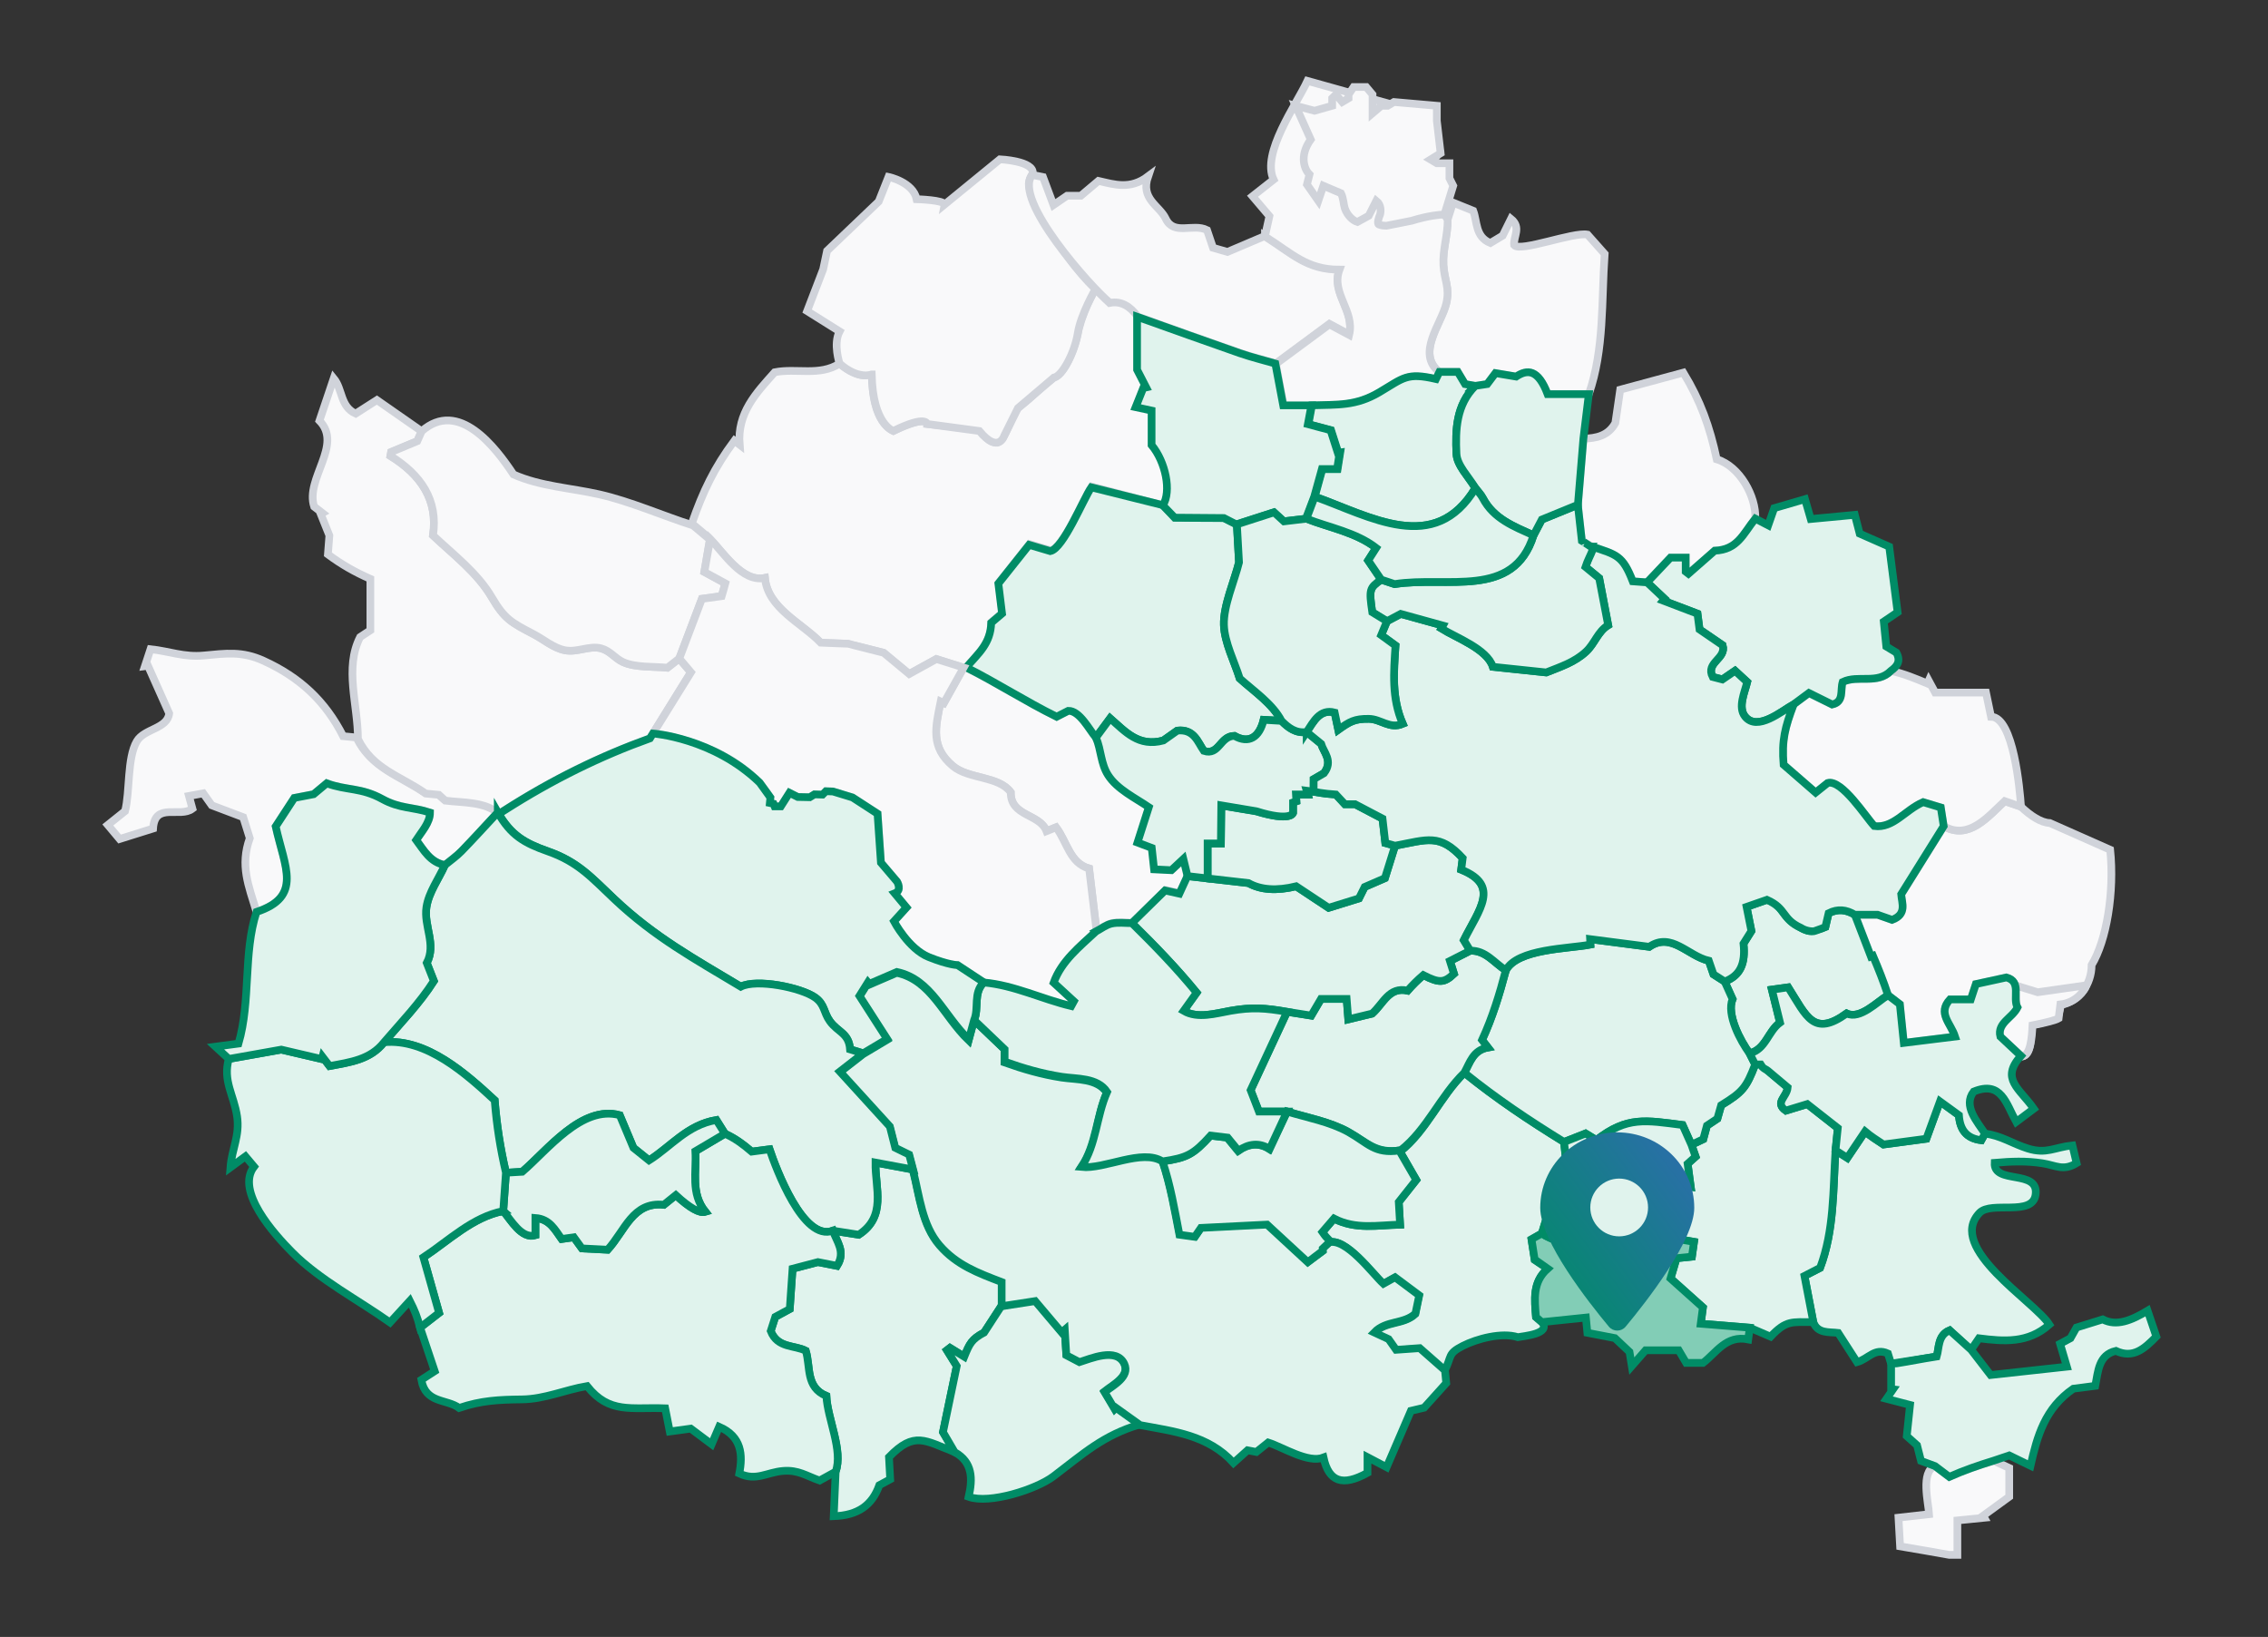
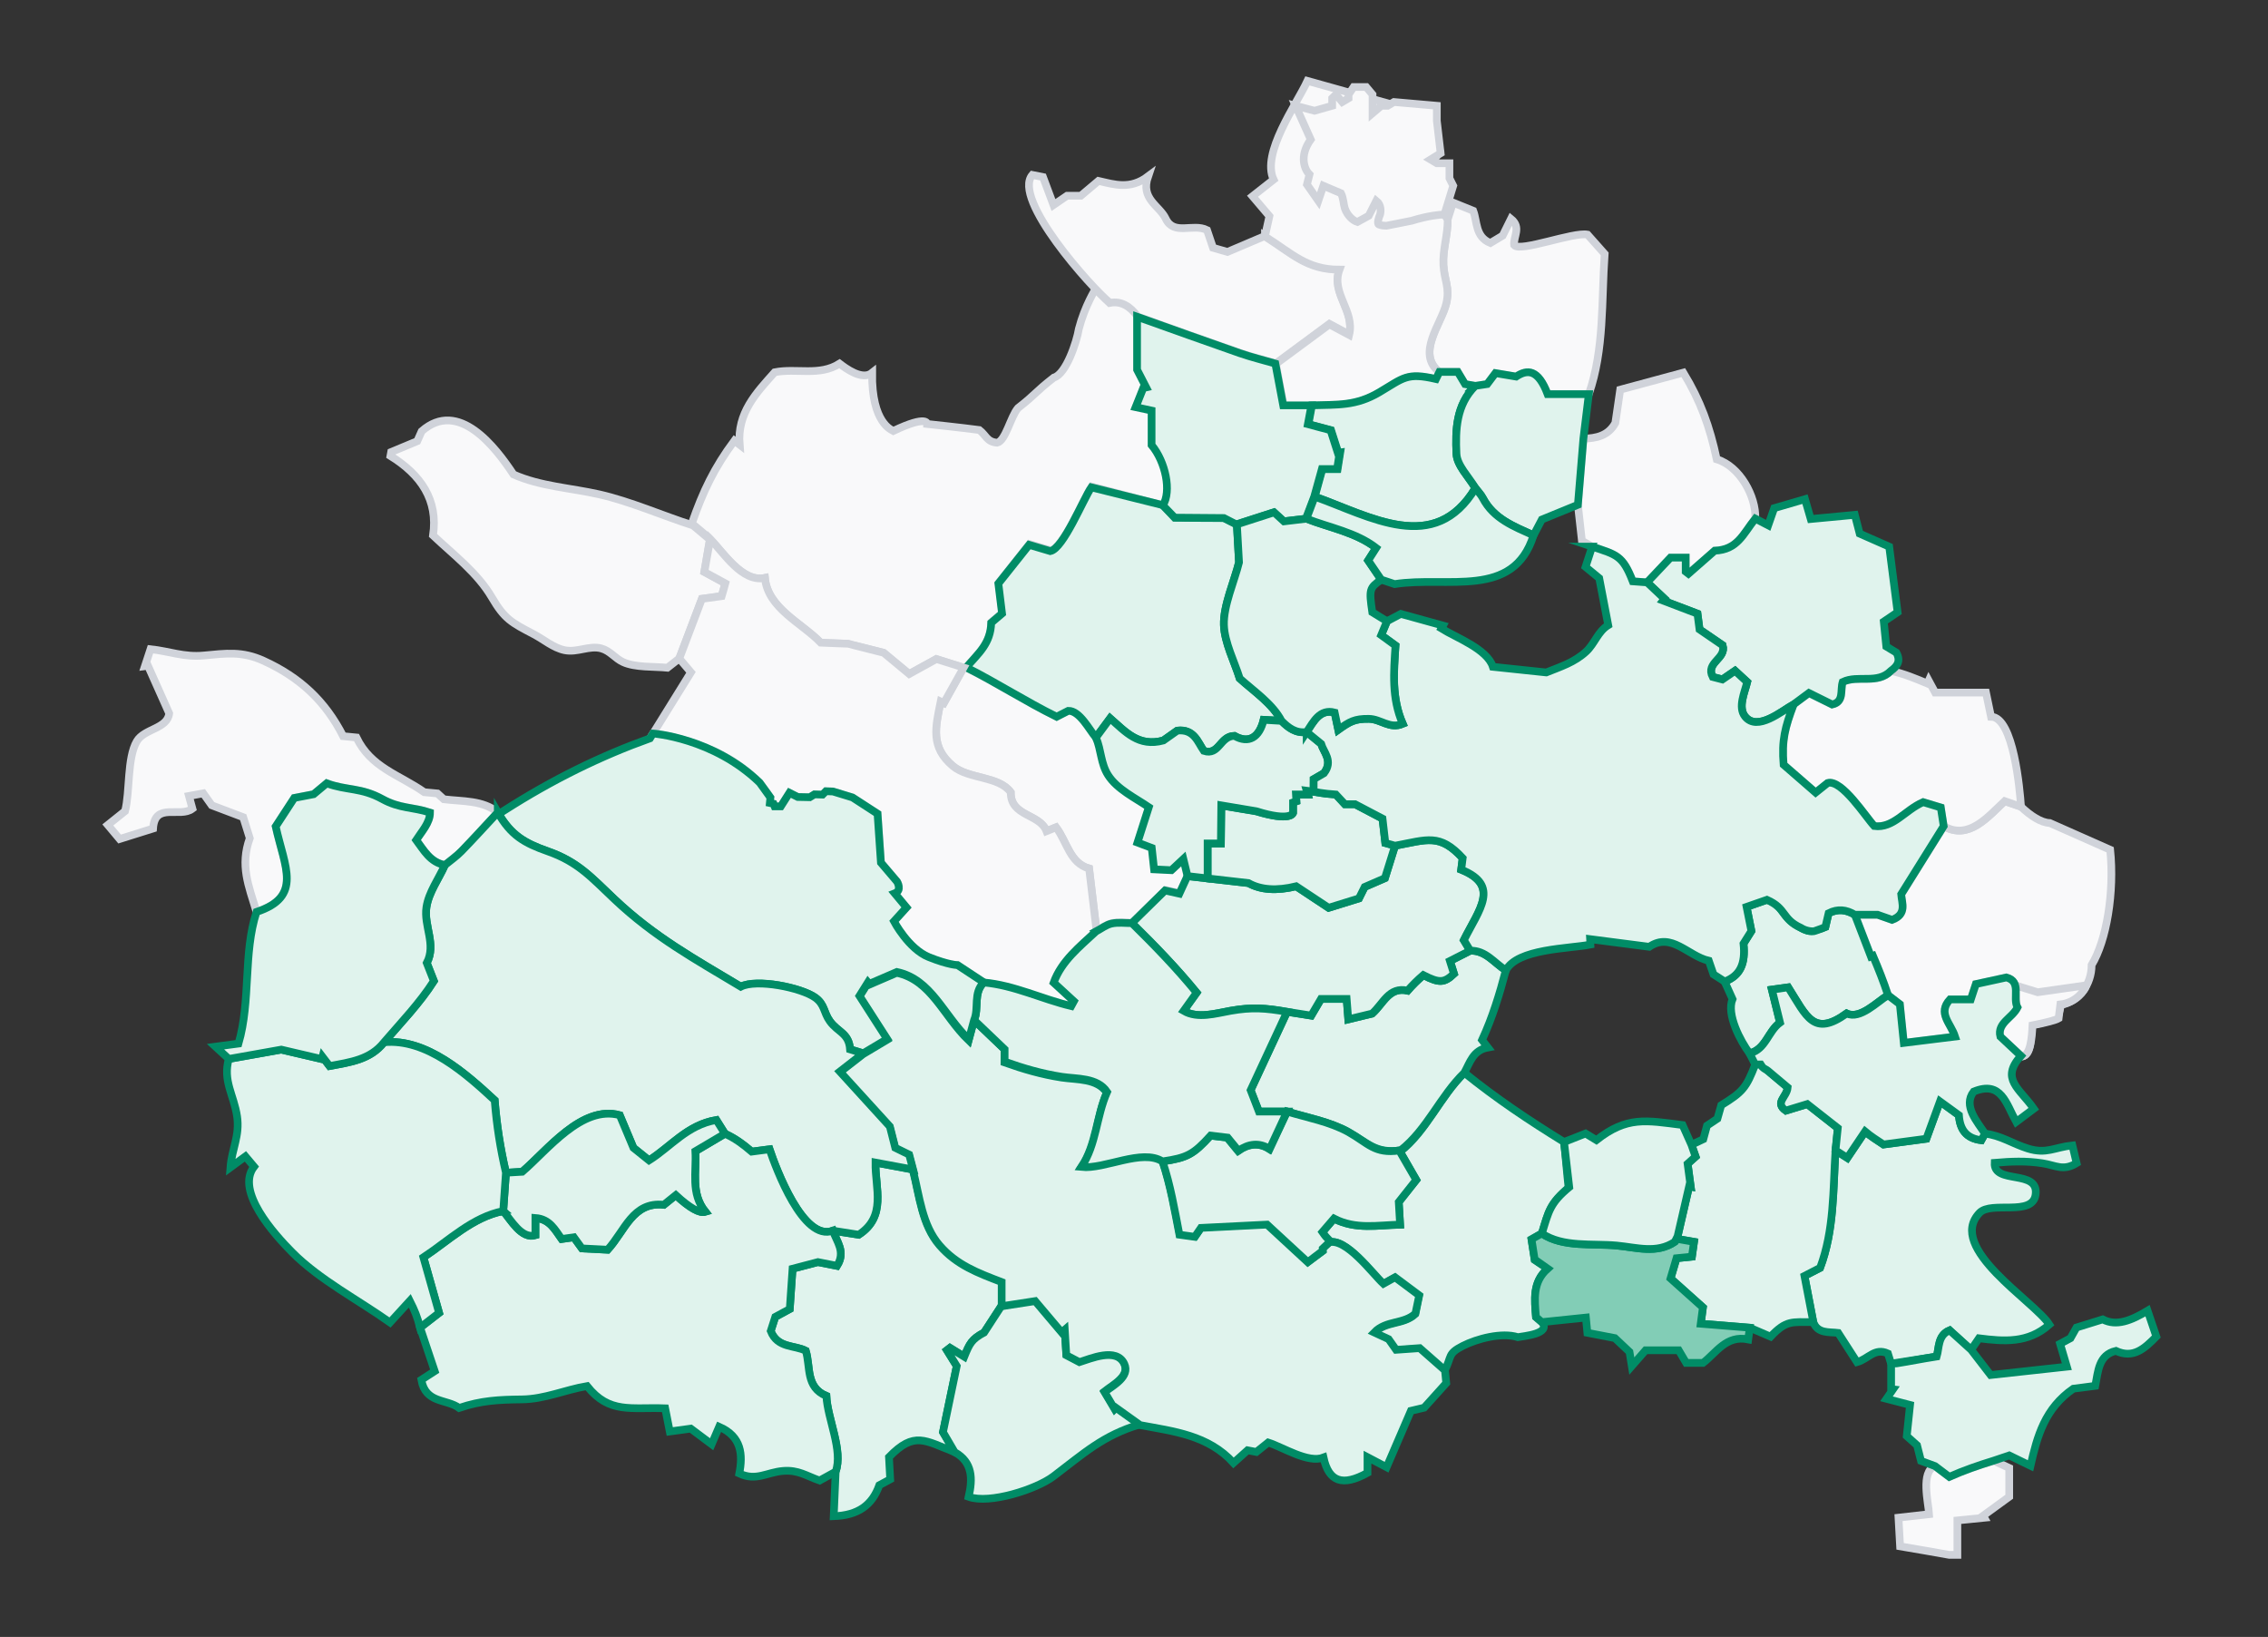
<svg xmlns="http://www.w3.org/2000/svg" width="589" height="425" viewBox="0 0 589 425" fill="none">
  <rect x="0" y="0" width="589" height="425" fill="#333333" stroke="none" />
  <path d="M115.541 224.589C111.714 223.862 110.081 220.747 108.096 218.086C109.477 215.942 111.678 213.597 111.678 210.957C107.233 209.476 103.888 209.979 99.284 207.447C93.76 204.404 90.063 205.282 84.862 203.361C83.783 204.261 82.517 205.318 81.467 206.188C79.453 206.577 77.719 206.908 76.432 207.159C74.691 209.835 73.231 212.072 71.605 214.568C73.95 225.157 78.626 232.803 66.627 236.752C64.52 229.861 62.326 224.732 64.865 217.626C64.333 215.928 63.8 214.23 63.16 212.173C60.585 211.202 57.83 210.159 54.996 209.087C54.327 208.145 53.644 207.188 52.788 205.98C51.579 206.203 50.335 206.433 49.069 206.663C49.4 207.893 49.666 208.864 49.968 209.965C46.724 212.432 40.2 208.174 39.754 215.115C36.941 216 34.388 216.806 31.064 217.841C30.338 216.978 29.302 215.748 28 214.187C29.971 212.612 31.417 211.447 32.481 210.598C33.791 205.483 32.971 196.844 35.531 192.457C37.466 189.148 43.465 189.27 43.947 185.22C42.048 180.969 40.236 176.912 38.43 172.862C38.164 172.898 37.898 172.927 37.632 172.963C38.063 171.647 38.495 170.338 39.085 168.554C44.055 169.093 47.745 170.676 52.874 170.194C58.744 169.64 62.844 169.021 68.418 171.553C77.834 175.833 84.466 181.983 89.12 191.14C90.466 191.27 91.516 191.37 92.566 191.478C96.364 199.355 103.586 201.074 110.182 205.685C111.247 205.786 112.311 205.886 113.606 206.009C114.074 206.433 114.671 206.987 115.26 207.519C120.202 208.123 125.36 207.742 129.273 210.922H129.28C126.144 214.281 123.058 217.697 119.85 220.999C118.555 222.33 116.994 223.402 115.555 224.589H115.541Z" fill="#F9F9FA" stroke="#D0D3DA" stroke-width="2" stroke-miterlimit="10" />
  <path d="M373.819 96.571C367.669 91.723 374.337 84.019 375.589 78.732C376.567 74.603 375.099 72.812 374.855 68.791C374.617 64.792 375.984 61.051 375.963 56.973C376.423 55.52 376.891 54.067 377.351 52.606C379.164 53.34 380.789 53.995 382.595 54.721C383.688 57.555 383.069 61.476 387.047 63.094C388.112 62.454 389.205 61.799 390.241 61.181C390.953 59.742 391.622 58.39 392.399 56.822C395.161 59.059 392.96 61.461 393.226 63.648C394.787 65.533 408.591 60.174 412.281 60.907C414.029 62.878 415.683 64.741 416.734 65.921C415.87 78.236 416.676 90.687 412.612 102.347C409.022 102.347 405.44 102.347 401.908 102.347C399.456 95.852 396.657 95.859 393.737 97.787C391.68 97.442 389.989 97.161 388.364 96.888C387.587 97.923 386.954 98.758 386.22 99.729C385.22 99.88 384.17 100.045 383.127 100.204C382.221 100.045 381.314 99.894 380.473 99.751C379.84 98.693 379.3 97.801 378.574 96.585H373.812L373.819 96.571Z" fill="#F9F9FA" stroke="#D0D3DA" stroke-width="2" stroke-miterlimit="10" />
  <path d="M179.683 135.875C182.56 127.596 185.495 121.445 190.724 114.41C191.177 114.763 191.63 115.108 192.084 115.461C191.4 107.225 196.392 102.017 201.19 96.65C206.794 95.521 212.807 97.737 218.029 94.413C219.526 95.55 223.892 98.888 226.489 96.794C226.323 110.008 231.696 111.677 232.02 111.878C240.954 107.62 240.796 110.08 240.796 110.08C240.796 110.08 249.888 111.051 254.333 111.648C256.096 113.001 256.261 114.749 258.973 114.943C261.16 114.425 262.454 108.203 264.361 105.959C269.137 102.232 268.626 101.981 273.697 98.024C276.848 97.161 279.639 88.767 280.178 85.379C281.718 79.445 284.494 75.057 284.494 75.057L288.033 78.545C288.033 78.545 291.889 76.855 295.521 82.005V95.766C296.097 96.888 296.989 98.621 297.881 100.355C297.629 100.413 297.377 100.47 297.126 100.528C296.507 102.081 295.888 103.628 295.147 105.477C296.823 105.836 297.83 106.052 299.291 106.369V115.324C302.916 119.669 304.448 127.552 302.125 131.207C295.68 129.602 289.12 127.725 283.509 126.322C281.416 129.372 276.237 142.226 272.849 142.888C271.165 142.392 269.367 141.852 267.353 141.255C264.504 144.83 261.785 148.254 259.361 151.297C259.735 154.354 260.038 156.807 260.318 159.094C259.167 160.073 258.361 160.756 257.506 161.483C257.326 166.913 254.204 169.517 250.924 173.294C250.636 173.308 250.355 173.323 250.068 173.337C247.514 172.517 244.961 171.69 243.155 171.114C240.213 172.733 238.113 173.891 236.106 174.999C233.61 172.927 231.653 171.301 229.467 169.489C227.251 168.928 224.647 168.273 222.043 167.618C221.676 167.526 221.11 167.591 220.205 167.139C217.515 166.995 216.749 167.065 213.124 166.87C208.153 161.713 199.37 157.944 198.637 150.06C192.824 151.434 187.523 143.068 183.998 139.536C182.553 138.321 181.114 137.112 179.668 135.896L179.683 135.875Z" fill="#F9F9FA" stroke="#D0D3DA" stroke-width="2" stroke-miterlimit="10" />
-   <path d="M226.373 97.212C226.373 97.212 222.921 98.679 218.044 94.392C218.044 94.392 216.317 89.292 218.044 86.041L209.613 80.761L213.778 69.928L214.792 65.123L228.2 52.326L230.74 45.931C230.74 45.931 237.134 47.255 238.048 51.722C238.048 51.722 245.464 51.923 245.255 53.146L259.678 41.364C259.678 41.364 268.612 41.767 268.209 45.018C268.209 45.018 266.957 46.586 267.216 48.37C267.475 50.154 274.474 65.497 284.494 75.057C284.494 75.057 280.653 81.631 279.891 86.551C279.128 91.471 275.826 97.722 273.697 98.024L264.36 105.958L260.814 113.101C260.814 113.101 259.347 117.957 254.333 111.9L240.796 110.08C240.796 110.08 240.601 107.656 232.02 111.878C232.02 111.878 226.683 110.31 226.381 97.212H226.373Z" fill="#F9F9FA" stroke="#D0D3DA" stroke-width="2" stroke-miterlimit="10" />
-   <path d="M92.954 191.823C92.954 182.947 89.394 173.459 93.523 165.403C94.249 164.921 95.235 164.273 96.184 163.648V150.304C92.07 148.477 88.775 146.614 85.157 143.938C85.294 142.169 85.423 140.529 85.538 139.032C84.754 137.083 84.028 135.263 83.294 133.436C83.438 133.357 83.582 133.278 83.726 133.199C82.978 132.623 82.23 132.048 81.582 131.544C79.194 124.279 89.142 115.547 82.963 109.231C84.2 105.57 85.38 102.045 86.668 98.226C89.013 101.074 88.308 105.555 92.365 107.397C94.235 106.203 96.206 104.944 97.882 103.872C101.982 106.728 105.737 109.346 109.492 111.965C109.017 113.029 108.542 114.087 108.348 114.54C105.665 115.655 103.615 116.503 101.572 117.359L101.385 118.374C109.276 123.258 113.822 129.811 112.441 139.011C117.8 144.068 123.957 148.693 127.719 155.095C131.028 160.72 132.711 161.59 138.617 164.676C141.192 166.021 143.695 168.215 146.623 168.812C149.932 169.481 153.01 167.503 156.147 168.352C158.463 168.978 159.686 170.92 161.786 171.891C164.987 173.365 169.835 173.013 173.317 173.365C174.317 172.581 175.352 171.776 176.381 170.97C177.215 171.956 178.057 172.948 179.416 174.552C176.223 179.703 172.957 184.968 168.785 191.701C156.046 196.276 142.386 202.879 129.647 211.274C125.734 208.094 120.576 208.475 115.635 207.871C115.052 207.339 114.448 206.785 113.98 206.361C112.685 206.238 111.621 206.138 110.556 206.037C103.96 201.426 96.738 199.707 92.94 191.83L92.954 191.823Z" fill="#F9F9FA" stroke="#D0D3DA" stroke-width="2" stroke-miterlimit="10" />
  <path d="M176.395 170.97C175.367 171.776 174.331 172.582 173.331 173.366C169.857 173.013 165.001 173.366 161.8 171.891C159.7 170.92 158.47 168.985 156.161 168.352C153.025 167.503 149.946 169.488 146.637 168.812C143.71 168.215 141.206 166.021 138.631 164.676C132.726 161.59 131.042 160.72 127.734 155.095C123.964 148.693 117.807 144.068 112.455 139.011C113.836 129.811 109.29 123.258 101.399 118.374L101.586 117.36C103.629 116.511 105.679 115.662 108.362 114.54C108.564 114.087 109.039 113.029 109.506 111.965C119.066 103.534 128.676 116.101 133.351 123.186C140.293 126.279 148.27 126.689 155.586 128.344C163.757 130.192 171.972 133.868 179.999 136.429C181.445 137.644 182.884 138.853 184.329 140.068C183.876 142.744 183.43 145.42 182.912 148.477C184.725 149.463 186.43 150.391 188.365 151.441C188.034 152.592 187.717 153.671 187.408 154.757C185.38 155.037 183.639 155.275 182.279 155.462C180.229 160.864 178.316 165.906 176.403 170.956L176.395 170.97Z" fill="#F9F9FA" stroke="#D0D3DA" stroke-width="2" stroke-miterlimit="10" />
  <path d="M251.01 173.366C258.937 177.351 266.454 182.177 274.409 186.083C275.481 185.522 276.517 184.983 277.61 184.414C280.567 184.35 283.106 189.399 284.775 191.356C286.177 194.643 285.99 198.11 287.947 201.153C290.292 204.8 295.003 207.051 298.507 209.439C297.622 212.194 296.593 215.41 295.565 218.625C297.32 219.287 298.399 219.69 299.269 220.021C299.485 221.984 299.665 223.682 299.873 225.581C301.787 225.674 303.182 225.746 304.362 225.804C305.326 224.905 306.059 224.221 307.476 222.898C307.944 224.826 308.253 226.077 308.555 227.336C307.843 228.89 307.131 230.436 306.455 231.904C304.858 231.544 303.837 231.321 302.743 231.077C299.837 233.932 296.974 236.738 294.119 239.543C292.356 239.55 290.536 239.291 288.853 239.651C287.415 239.96 286.127 240.996 284.768 241.708C284.142 236.457 283.516 231.206 282.833 225.495C277.805 224.078 277.157 218.668 274.251 214.791C273.453 215.115 272.719 215.41 271.762 215.798C270.014 211.202 262.397 212.051 262.483 205.706C259.383 201.434 251.542 202.325 247.457 198.894C241.601 193.981 242.903 188.874 244.284 182.134C244.558 182.264 244.831 182.4 245.104 182.53C246.788 179.487 248.478 176.452 250.161 173.409C250.449 173.395 250.729 173.38 251.017 173.366H251.01Z" fill="#F9F9FA" stroke="#D0D3DA" stroke-width="2" stroke-miterlimit="10" />
  <path d="M328.509 61.246C335.587 65.706 339.364 69.87 347.859 69.87C345.564 76.049 351.923 80.531 350.376 86.825C348.391 85.76 346.773 84.89 345.248 84.077C340.464 87.616 335.904 90.975 331.351 94.341C328.265 93.45 325.136 92.687 322.1 91.637C313.195 88.544 304.326 85.336 295.442 82.178C293.558 79.574 291.155 78.056 288.263 78.639C283.365 74.618 262.814 51.679 268.087 45.414C269.101 45.615 270.115 45.816 270.87 45.967C271.834 48.55 272.654 50.729 273.589 53.233C275.021 52.254 275.985 51.593 277.114 50.823H280.696C282.106 49.636 283.645 48.334 285.271 46.967C289.393 47.895 293.5 49.305 298.154 45.795C296.118 51.715 301.118 53.348 302.729 56.764C304.844 61.26 309.829 57.894 313.468 59.735C313.9 61.016 314.425 62.555 315.022 64.332C316.461 64.749 317.921 65.166 318.77 65.411C322.409 63.857 325.459 62.562 328.509 61.267V61.246Z" fill="#F9F9FA" stroke="#D0D3DA" stroke-width="2" stroke-miterlimit="10" />
  <path d="M328.502 61.383C328.854 59.771 329.214 58.16 329.667 56.11C328.38 54.592 326.876 52.823 325.279 50.945C327.164 49.463 328.811 48.169 330.761 46.636C327.524 39.76 336.63 27.258 339.543 21C349.65 23.827 359.54 26.589 369.582 29.394C371.028 32.653 372.517 35.991 373.97 39.264C371.189 43.018 370.975 46.368 373.33 49.312C373.215 50.168 373.078 51.197 372.97 51.967C374.042 53.786 375.006 55.419 375.97 57.059C375.991 61.138 374.624 64.878 374.862 68.878C375.099 72.899 376.574 74.69 375.596 78.819C374.337 84.106 367.676 91.81 373.826 96.658C373.531 97.269 373.236 97.874 372.927 98.499C365.331 96.758 364.568 98.176 358.217 101.938C352.131 105.541 347.42 105.117 340.716 105.333H333.393C332.616 101.19 331.983 97.838 331.35 94.486C335.904 91.119 340.464 87.753 345.248 84.221C346.773 85.041 348.398 85.911 350.376 86.969C351.923 80.675 345.571 76.193 347.859 70.014C339.364 70.014 335.587 65.849 328.509 61.39L328.502 61.383Z" fill="#F9F9FA" stroke="#D0D3DA" stroke-width="2" stroke-miterlimit="10" />
  <path d="M517.733 379.249C519.114 379.889 520.495 380.529 521.797 381.133V388.607C519.301 390.42 517.165 391.98 515.021 393.534C515.122 393.707 515.215 393.879 515.316 394.059C513.223 394.268 511.137 394.477 508.331 394.757V403.691H506.173C501.944 402.921 497.7 402.202 493.456 401.483C493.305 398.764 493.182 396.577 493.039 394.038C495.65 393.743 497.944 393.484 500.987 393.139C500.836 390.29 498.692 382.039 502.526 380.651C503.663 381.507 504.792 382.37 506.224 383.449C510.015 381.759 513.762 380.471 517.733 379.256V379.249Z" fill="#F9F9FA" stroke="#D0D3DA" stroke-width="2" stroke-miterlimit="10" />
  <path d="M491.118 354.051C490.809 353.073 490.5 352.087 490.291 351.411C486.838 349.836 485.177 352.857 482.271 353.655C480.667 351.166 479.026 348.62 477.379 346.067C474.883 345.772 472.085 346.297 470.913 343.276C470.165 339.355 469.409 335.442 468.611 331.277C469.783 330.673 471.028 330.033 472.675 329.184C476.358 319.401 476.02 309.072 476.674 298.671C477.552 299.232 478.422 299.786 479.746 300.634C481.335 298.275 482.846 296.024 484.357 293.779C485.867 295.045 487.493 296.067 489.133 297.153C492.981 296.635 496.801 296.124 500.268 295.664C501.57 292.103 502.591 289.305 503.807 285.982C505.951 287.536 507.353 288.564 508.727 289.557C508.979 293.269 510.626 295.57 514.539 296.045C514.841 295.506 515.172 294.916 515.51 294.326C519.812 294.866 522.531 296.916 526.624 298.196C531.486 299.707 533.558 297.865 538.205 297.39C538.579 298.966 538.953 300.527 539.298 301.994C535.817 304.123 533.903 302.562 530.386 302.023C526.099 301.368 522.358 301.541 518.013 301.908C517.704 307.655 529.58 303.454 528.645 310.187C527.847 315.92 517.122 311.734 514.086 314.899C505.339 324.005 528.422 337.902 532.22 343.909C526.674 348.807 520.481 348.296 513.935 347.469C513.338 348.347 512.611 349.404 511.892 350.462C510.058 348.8 508.224 347.138 506.303 345.405C503.181 346.7 503.62 349.994 502.944 352.202C498.765 352.857 494.931 353.461 491.097 354.058L491.118 354.051Z" fill="#E0F3ED" stroke="#008C66" stroke-width="2" stroke-miterlimit="10" />
  <path d="M217.001 382.112C219.015 376.616 214.872 368.409 214.598 362.438C209.168 360.165 210.541 354.994 209.254 350.714C206.319 349.196 201.924 350.095 200.147 345.585C200.457 344.635 200.888 343.29 201.327 341.909C202.428 341.312 203.463 340.751 205.089 339.866C205.312 336.672 205.557 333.169 205.816 329.407C208.204 328.782 210.484 328.185 212.404 327.681C214.347 328.062 215.9 328.372 217.361 328.659C219.706 324.955 217.224 322.351 216.303 319.524C218.605 319.884 220.907 320.243 222.993 320.574C230.315 315.834 227.266 308.547 227.352 301.836C230.905 302.498 234.013 303.08 237.127 303.656C238.854 310.461 239.472 317.87 244.04 323.135C248.478 328.256 254.003 330.299 260.16 332.659V338.938C258.764 341.082 257.369 343.225 255.592 345.959C252.327 347.736 251.83 348.793 250.428 352.239C249.154 351.454 247.932 350.706 246.716 349.958C246.457 350.16 246.191 350.361 245.932 350.562C246.91 352.138 247.881 353.706 248.478 354.663C247.198 360.806 246.025 366.431 244.903 371.826C246.018 373.739 246.982 375.372 247.939 377.012C240.22 374.041 237.48 371.48 230.869 378.307C230.963 380.026 231.071 382.004 231.186 384.083C230.172 384.629 229.251 385.126 228.359 385.608C226.503 390.83 222.827 393.434 216.519 393.664C216.692 389.794 216.857 385.953 217.022 382.105L217.001 382.112Z" fill="#E0F3ED" stroke="#008C66" stroke-width="2" stroke-miterlimit="10" />
  <path d="M524.861 209.468C527.329 211.813 530.069 213.604 532.335 213.683C538.334 216.345 543.233 218.517 548.016 220.632C549.153 231.623 547.088 244.182 543.19 250.548C543.19 255.634 539.909 259.95 535.248 260.935C534.997 261.942 534.738 262.964 534.414 264.251C531.76 265.294 530.314 265.647 527.638 266.064C527.415 267.848 527.89 274.602 524.84 274.149C523.128 272.538 521.416 270.934 519.495 269.135C518.625 265.589 522.567 264.381 523.955 261.568C522.603 259.072 525.127 254.879 521.063 253.785C518.057 254.44 515.654 254.965 513.136 255.512C512.741 256.713 512.309 258.029 511.827 259.489H506.411C503.124 263.086 506.598 265.625 507.734 269.135C503.124 269.704 498.93 270.229 494.427 270.783C494.082 267.395 493.765 264.309 493.398 260.734C492.758 260.245 491.55 259.317 490.334 258.389C489.19 254.893 487.86 251.555 486.421 248.167L485.896 248.354C484.5 244.736 483.105 241.125 481.717 237.507H487.622C488.529 237.831 490.082 238.377 491.377 238.831C495.269 237.385 493.924 234.507 493.744 232.191C497.491 226.185 501.138 220.344 504.785 214.503C511.309 218.258 516.33 211.971 520.632 208.008C522.229 208.562 522.902 208.759 524.218 209.212L524.861 209.468Z" fill="#F9F9FA" stroke="#D0D3DA" stroke-width="2" stroke-miterlimit="10" />
  <path d="M375.143 355.936C372.942 354.001 370.748 352.073 368.597 350.181C366.439 350.332 364.547 350.462 362.461 350.613C361.828 349.714 361.166 348.771 360.512 347.844C359.447 347.347 358.404 346.865 356.786 346.11C359.886 342.887 364.418 344.046 367.482 341.204C367.727 340.046 368.036 338.557 368.467 336.478C366.367 334.91 364.195 333.285 362.188 331.788C360.591 332.673 359.677 333.184 359.167 333.464C356.347 330.853 349.506 321.171 345.018 322.603C344.543 321.682 343.946 320.912 343.421 319.891C344.493 318.646 345.392 317.596 346.428 316.395C352.11 319.308 357.771 318.093 363.598 317.963C363.461 315.647 363.368 314 363.252 312.086C364.698 310.266 366.223 308.331 367.791 306.353C366.41 303.944 365 301.491 363.591 299.031C370.489 293.629 374.028 284.608 380.286 278.523C388.601 285.234 397.089 290.91 406.181 296.506C406.642 300.505 406.958 304.872 407.383 308.576C402.376 312.719 402.218 314.381 400.42 320.243C399.528 320.747 398.628 321.401 397.751 321.891C398.06 323.869 398.312 325.502 398.571 327.156C399.592 327.875 400.527 328.379 401.945 329.379C397.931 332.918 398.557 337.421 398.909 341.952C399.348 342.334 399.894 342.801 400.434 343.269C402.901 346.311 395.722 346.887 394.183 347.175C390.047 345.851 383.573 347.577 379.897 349.44C375.812 351.519 377.135 352.102 375.143 355.929V355.936Z" fill="#E0F3ED" stroke="#008C66" stroke-width="2" stroke-miterlimit="10" />
  <path d="M476.681 298.671C476.027 309.073 476.365 319.402 472.682 329.185C471.028 330.033 469.783 330.674 468.618 331.278C469.416 335.443 470.164 339.363 470.92 343.276C465.352 343.276 463.906 342.708 459.813 347.045C457.699 346.132 456.066 345.427 454.433 344.722C450.247 344.384 446.067 344.046 441.694 343.693C441.967 341.629 442.133 340.377 442.255 339.457C439.356 336.86 436.716 334.493 433.853 331.933C434.342 330.285 434.868 328.494 435.4 326.689C436.709 326.552 437.86 326.437 439.399 326.271C439.557 325.149 439.716 324.078 439.946 322.43C438.291 322.143 436.989 321.92 435.688 321.689C435.688 321.452 435.688 321.207 435.688 320.97C436.687 316.633 437.694 312.302 438.694 307.965C438.824 307.994 438.946 308.022 439.076 308.051C438.809 306.059 438.543 304.066 438.284 302.146C439.054 301.462 439.651 300.93 440.356 300.297C439.982 299.225 439.629 298.225 439.284 297.225C440.342 296.722 441.399 296.226 442.348 295.772C442.722 294.384 443.032 293.262 443.305 292.255C444.334 291.564 445.211 290.982 446.01 290.449C446.369 289.176 446.686 288.054 447.002 286.961C452.52 283.558 453.519 282.451 455.836 276.365C456.318 276.365 456.799 276.365 457.274 276.365C457.512 276.603 457.749 276.84 457.986 277.077C460.202 278.926 462.41 280.775 464.28 282.343C464.072 284.86 460.799 286.27 463.798 288.363C465.661 287.795 467.568 287.213 469.366 286.666C472.013 288.745 474.509 290.708 477.293 292.888C477.106 294.708 476.904 296.686 476.703 298.671H476.681Z" fill="#E0F3ED" stroke="#008C66" stroke-width="2" stroke-miterlimit="10" />
  <path d="M465.82 182.875C467.143 181.89 468.474 180.912 469.776 179.94C471.725 180.904 473.696 181.883 475.811 182.926C478.983 182.228 477.868 179.221 478.537 177.085C482.529 175.15 487.557 177.79 491.082 174.179C494.513 174.934 497.333 176.128 500.563 177.473C500.671 177.229 500.786 176.977 500.894 176.732C501.584 178.013 502.282 179.293 502.562 179.818H515.762C516.186 181.847 516.575 183.724 517.071 186.091C522.933 186.148 524.559 205.174 524.861 209.461C523.538 209.008 522.221 208.548 520.624 208.001C516.323 211.972 511.309 218.251 504.778 214.496C504.526 212.878 504.274 211.26 504.023 209.655C502.152 209.087 500.584 208.612 499.44 208.267C494.707 210.332 491.701 215.137 486.745 214.468C484.608 212.209 478.314 202.261 474.638 203.297C473.567 204.153 472.581 204.944 471.524 205.786C468.582 203.232 465.906 200.901 463.201 198.549C462.669 192.162 463.561 188.867 465.812 182.875H465.82Z" fill="#F9F9FA" stroke="#D0D3DA" stroke-width="2" stroke-miterlimit="10" />
  <path d="M455.85 134.652C452.642 138.709 451.253 142.73 445.312 142.982C443.125 144.902 440.802 146.938 438.478 148.974C438.241 148.787 438.011 148.6 437.773 148.42V144.773H433.831C431.825 146.902 429.796 149.046 427.76 151.196C426.502 151.103 425.243 151.009 424.034 150.923C421.402 144.205 419.87 144.046 413.475 141.917C412.453 141.335 411.439 140.752 410.821 140.4C410.439 136.954 410.108 134.012 409.777 131.063C410.252 125.337 410.734 119.611 411.209 113.893C414.554 113.792 417.661 113.188 419.51 109.807C419.934 106.894 420.38 103.844 420.769 101.175C426.646 99.585 432.076 98.118 437.162 96.744C441.65 104.132 444.031 110.807 445.837 119.252C451.786 121.028 456.08 128.84 455.857 134.645L455.85 134.652Z" fill="#F9F9FA" stroke="#D0D3DA" stroke-width="2" stroke-miterlimit="10" />
  <path d="M247.924 377.019C246.967 375.379 246.011 373.739 244.889 371.833C246.011 366.438 247.183 360.813 248.464 354.67C247.874 353.713 246.895 352.145 245.917 350.57C246.176 350.368 246.442 350.167 246.701 349.965C247.924 350.713 249.14 351.461 250.413 352.246C251.816 348.793 252.312 347.735 255.578 345.966C257.354 343.232 258.75 341.089 260.145 338.945C263.13 338.485 266.108 338.032 268.849 337.607C271.417 340.643 273.575 343.197 275.733 345.743C275.999 345.513 276.265 345.283 276.531 345.052C276.661 347.182 276.79 349.318 276.934 351.663C278.236 352.346 279.473 352.994 280.344 353.454C283.142 352.591 289.99 349.534 291.997 353.914C293.536 357.266 289.105 359.475 286.868 361.237C287.954 363.064 288.724 364.359 289.493 365.654C289.608 365.539 289.716 365.423 289.831 365.308L296.104 369.804C286.443 372.638 281.315 377.465 273.596 383.298C269.108 386.694 256.995 390.571 251.564 388.629C252.628 383.967 252.643 379.644 247.917 377.019H247.924Z" fill="#E0F3ED" stroke="#008C66" stroke-width="2" stroke-miterlimit="10" />
  <path d="M492.55 353.981C496.384 353.376 498.786 352.85 502.965 352.195C503.634 349.98 503.195 346.693 506.324 345.398C508.245 347.139 510.079 348.793 511.914 350.455C513.568 352.598 515.215 354.749 516.956 357.001C523.243 356.31 529.81 355.598 536.759 354.835C536.176 352.879 535.622 350.987 535.004 348.894C535.881 348.419 536.68 347.995 537.701 347.448C538.161 346.628 538.737 345.599 539.262 344.671C541.406 344.002 543.405 343.384 546.067 342.557C549.656 344.434 553.512 342.837 557.727 340.305C558.554 342.744 559.252 344.801 560 347.009C556.957 350.124 554.015 352.828 549.491 350.735C544.995 351.778 544.887 356.022 544.146 359.813C541.47 360.158 539.478 360.417 538.442 360.554C531.04 365.668 529.062 372.876 527.321 380.565C525.235 379.551 523.559 378.745 521.797 377.882C520.43 378.343 519.085 378.796 517.733 379.249C513.762 380.472 510.015 381.759 506.224 383.443C504.792 382.364 503.663 381.5 502.526 380.644C501.426 380.234 500.318 379.832 498.887 379.299C498.585 378.12 498.247 376.775 497.858 375.25C497.103 374.573 496.24 373.797 495.182 372.847C495.463 370.229 495.743 367.546 496.038 364.769C494.132 364.273 492.183 363.769 489.917 363.179C490.607 362.18 491.118 361.453 491.622 360.719C491.456 360.698 491.291 360.669 491.125 360.647V354.044L492.55 353.981Z" fill="#E0F3ED" stroke="#008C66" stroke-width="2" stroke-miterlimit="10" />
  <path d="M435.673 321.682C436.975 321.905 438.277 322.135 439.932 322.423C439.694 324.07 439.543 325.142 439.385 326.264C437.846 326.422 436.695 326.544 435.386 326.681C434.853 328.487 434.328 330.27 433.839 331.925C436.702 334.486 439.342 336.852 442.241 339.449C442.118 340.37 441.953 341.621 441.68 343.686C446.053 344.038 450.239 344.376 454.419 344.714C454.296 345.642 454.174 346.563 454.016 347.75C448.268 346.592 445.737 351.21 442.277 353.857H437.903C437.205 352.677 436.45 351.39 435.968 350.577H427.358C426.639 351.397 425.495 352.713 423.776 354.677C423.445 352.663 423.287 351.663 423.179 350.994C421.884 349.771 420.762 348.714 419.388 347.419C417.374 347.031 414.928 346.556 412.238 346.038C412.13 344.923 412.022 343.786 411.857 342.089C408.008 342.484 404.21 342.88 400.412 343.276C399.873 342.808 399.333 342.341 398.887 341.959C398.542 337.428 397.916 332.925 401.923 329.386C400.499 328.386 399.564 327.724 398.549 327.005C398.29 325.35 398.039 323.717 397.729 321.739C398.614 321.243 399.506 320.747 400.398 320.243C405.822 323.919 413.626 322.79 419.827 323.379C425.02 323.869 430.235 325.573 434.925 322.408C435.163 322.171 435.407 321.926 435.644 321.689L435.673 321.682Z" fill="#82CDB6" stroke="#008C66" stroke-width="2" stroke-miterlimit="10" />
  <path d="M345.01 324.523C345.032 324.063 345.061 323.61 345.082 323.149C345.068 323.862 345.054 324.566 345.039 325.279C345.032 325.027 345.018 324.775 345.01 324.523Z" fill="#E0F3ED" stroke="white" stroke-width="2" stroke-miterlimit="10" />
  <path d="M345.01 324.523L345.039 325.279C344.55 325.041 344.068 324.797 343.579 324.559C343.593 324.315 343.608 324.07 343.622 323.818C344.083 324.056 344.543 324.286 345.01 324.523Z" fill="#DFDFDF" stroke="white" stroke-width="2" stroke-miterlimit="10" />
  <path d="M447.902 254.85C451.865 253.332 453.354 250.333 452.779 245.003C453.469 243.909 454.16 242.809 454.836 241.73C454.426 239.672 454.038 237.709 453.584 235.464C455.44 234.817 457.087 234.242 458.871 233.623C463.597 235.054 461.787 237.714 467.668 240.88C469.478 241.73 469.581 241.73 470.383 241.73C471.74 241.333 472.61 241.305 474.042 240.694C474.344 239.414 474.61 238.27 474.883 237.112C477.286 235.889 479.523 236.184 481.703 237.507C483.098 241.126 484.493 244.736 485.882 248.355L486.407 248.168C487.845 251.556 489.176 254.893 490.32 258.389C487.507 260.08 483.062 264.805 479.573 263.137C470.985 269.301 469.215 263.993 464.389 256.353C462.813 256.576 461.713 256.728 460.152 256.943C460.914 260.022 461.576 262.727 462.267 265.503C459.102 267.827 458.591 272.437 454.361 273.495C451.995 270.301 448.297 263.36 449.937 259.396C449.074 257.483 448.484 256.174 447.887 254.857L447.902 254.85Z" fill="#E0F3ED" stroke="#008C66" stroke-width="2" stroke-miterlimit="10" />
-   <path d="M447.902 254.85C448.491 256.167 449.088 257.476 449.952 259.389C448.312 263.353 452.009 270.294 454.375 273.488C454.857 274.445 455.339 275.408 455.821 276.365C453.505 282.443 452.512 283.558 446.988 286.961C446.679 288.054 446.362 289.176 445.995 290.449C445.19 290.989 444.319 291.572 443.291 292.255C443.017 293.255 442.715 294.384 442.334 295.772C441.385 296.226 440.327 296.729 439.27 297.225C438.5 295.513 437.738 293.801 436.968 292.089C427.43 290.874 422.553 289.773 414.583 296.003C413.187 295.154 412.202 294.557 411.77 294.291C409.562 295.161 407.872 295.83 406.181 296.499C397.089 290.903 388.594 285.227 380.286 278.516C381.746 275.89 382.516 272.675 386.4 271.963C385.645 270.985 385.098 270.287 384.889 270.014C387.63 264.043 389.385 258.267 391.075 251.908C394.104 246.269 407.368 246.341 413.022 245.24L412.943 243.823C417.848 244.463 422.747 245.096 428.3 245.816C434.069 241.895 438.32 248.189 443.765 249.434C444.161 250.57 444.542 251.685 444.988 252.973C445.902 253.556 446.902 254.196 447.902 254.836V254.85Z" fill="#E0F3ED" stroke="#008C66" stroke-width="2" stroke-miterlimit="10" />
  <path d="M391.075 251.915C389.385 258.274 387.63 264.05 384.889 270.02C385.098 270.294 385.645 270.992 386.4 271.97C382.516 272.682 381.753 275.897 380.286 278.523C374.028 284.601 370.64 293.262 363.741 298.664C357.289 299.592 355.318 296.793 350.197 293.923C345.384 291.226 339.479 290.183 334.249 288.593H326.934C326.157 286.579 325.524 284.961 324.783 283.04C327.862 276.422 331.056 269.56 334.249 262.698C336.184 263.007 338.112 263.309 340.536 263.69C341.241 262.489 342.119 260.993 343.083 259.36H349.743C349.895 261.288 350.01 262.763 350.161 264.662C352.484 264.1 354.527 263.604 356.368 263.165C359.289 260.554 360.713 256.123 365.576 257.209C366.834 255.771 368.194 254.426 369.647 253.181C373.819 255.289 375.056 255.231 377.61 252.829C377.293 251.829 376.962 250.764 376.567 249.506C378.437 248.556 380.135 247.693 381.825 246.837C385.904 246.722 388.083 250.081 391.09 251.922L391.075 251.915Z" fill="#E0F3ED" stroke="#008C66" stroke-width="2" stroke-miterlimit="10" />
  <path d="M406.181 296.506C407.871 295.837 409.562 295.168 411.77 294.298C412.202 294.557 413.194 295.161 414.583 296.01C422.545 289.78 427.422 290.874 436.968 292.097C437.737 293.808 438.5 295.52 439.27 297.232C439.622 298.232 439.967 299.239 440.341 300.304C439.636 300.93 439.039 301.462 438.27 302.153C438.529 304.073 438.795 306.066 439.061 308.058C438.931 308.029 438.809 308.001 438.68 307.972C437.68 312.309 436.673 316.64 435.673 320.977C435.436 321.459 435.191 321.934 434.954 322.416C430.264 325.581 425.049 323.876 419.855 323.387C413.655 322.804 405.85 323.934 400.426 320.251C402.225 314.388 402.534 312.367 407.533 308.216C407.102 304.512 406.641 300.513 406.181 296.513V296.506Z" fill="#E0F3ED" stroke="#008C66" stroke-width="2" stroke-miterlimit="10" />
  <path d="M308.397 227.466C313.288 228.027 318.18 228.588 324.222 229.279C327.411 231.062 331.54 231.341 336.609 230.113C339.169 231.803 342.032 233.702 345.039 235.695C347.477 234.94 350.089 234.134 352.916 233.256C353.369 232.35 353.887 231.307 354.397 230.286C356.095 229.545 357.728 228.84 359.656 228.005C360.519 225.258 361.403 222.423 362.288 219.582C370.711 218.007 373.884 216.331 379.847 222.798C379.76 223.481 379.631 224.495 379.465 225.79C389.68 229.919 384.119 236.126 380.149 244.097C380.832 245.233 381.321 246.031 381.803 246.83C380.113 247.693 378.415 248.549 376.545 249.499C376.941 250.757 377.279 251.822 377.588 252.822C375.035 255.224 373.804 255.282 369.625 253.174C368.172 254.419 366.82 255.764 365.554 257.202C360.691 256.116 359.274 260.547 356.347 263.158C354.505 263.604 352.462 264.094 350.139 264.655C349.988 262.756 349.873 261.281 349.722 259.353H343.061C342.097 260.993 341.219 262.482 340.514 263.684C338.098 263.302 336.163 262.993 334.228 262.691C328.552 261.713 325.128 261.446 319.554 262.425C315.705 263.101 311.044 264.568 307.368 262.439C308.411 260.979 309.354 259.67 310.749 257.72C305.455 251.261 299.887 245.521 293.939 239.666C296.794 236.86 299.657 234.055 302.563 231.199C303.649 231.444 304.678 231.674 306.275 232.026C306.944 230.566 307.656 229.012 308.375 227.459L308.397 227.466Z" fill="#E0F3ED" stroke="#008C66" stroke-width="2" stroke-miterlimit="10" />
  <path d="M375.272 355.778C375.373 356.842 375.473 357.907 375.589 359.115C373.783 361.115 371.97 363.129 369.848 365.488C369.143 365.654 368 365.927 366.41 366.301C364.418 370.926 362.332 375.76 360.102 380.939C358.195 379.939 356.778 379.191 355.138 378.328V382.407C348.693 385.982 345.09 384.766 343.716 378.429C339.695 379.983 333.235 375.76 329.351 374.53C328.085 375.544 327.258 376.206 326.279 376.983C325.625 376.854 324.834 376.703 323.992 376.544C322.834 377.587 321.69 378.609 320.345 379.817C313.778 372.588 304.801 371.639 296.09 370.006L289.817 365.51C289.702 365.625 289.594 365.74 289.479 365.855C288.709 364.56 287.94 363.266 286.854 361.439C289.091 359.676 293.522 357.468 291.982 354.116C289.975 349.735 283.135 352.8 280.329 353.656C279.466 353.202 278.222 352.548 276.92 351.865C276.776 349.52 276.646 347.39 276.517 345.254C276.251 345.484 275.985 345.714 275.719 345.945C273.561 343.398 271.41 340.852 268.835 337.809C266.094 338.233 263.116 338.687 260.131 339.147V332.867C253.974 330.508 248.442 328.465 244.011 323.344C239.451 318.078 238.825 310.669 237.098 303.864C236.746 302.512 236.386 301.153 236.077 299.98C234.689 299.297 233.631 298.779 232.466 298.211C231.941 296.153 231.423 294.096 231.056 292.665C226.51 287.673 222.388 283.155 218.065 278.415C220.446 276.559 222.295 275.128 224.136 273.696C226.208 272.459 228.28 271.229 230.351 269.985C227.74 265.92 225.481 262.403 223.158 258.792C224.028 257.404 224.697 256.332 225.366 255.267C225.481 255.404 225.589 255.534 225.704 255.67C227.956 254.699 230.207 253.728 232.883 252.577C241.839 254.483 244.939 263.719 251.557 270.107C252.139 267.963 252.557 266.302 252.952 264.856C255.599 267.388 258.246 269.913 260.879 272.43C260.879 273.545 260.857 274.804 260.857 275.84C265.785 277.588 270.503 278.969 275.683 279.767C279.646 280.379 284.926 279.911 287.472 283.709C284.616 290.183 285.048 296.786 281.113 302.692C287.177 303.318 296.608 297.844 301.866 301.217C303.952 307.389 305.146 314.036 306.39 320.416C308.016 320.639 309.267 320.812 310.382 320.97C311.181 319.812 311.778 318.941 311.979 318.646C317.921 318.352 323.301 318.085 329.157 317.79C332.451 320.833 335.94 324.049 339.731 327.552C340.917 326.681 343.536 324.761 343.536 324.761L343.449 324.178L344.327 323.085C344.327 323.085 344.996 322.862 344.982 322.617L344.996 322.596C349.485 321.164 356.455 330.695 359.274 333.306C359.785 333.026 360.699 332.515 362.296 331.63C364.302 333.126 366.475 334.752 368.575 336.32C368.144 338.399 367.827 339.888 367.59 341.046C364.525 343.887 359.994 342.729 356.893 345.952C358.512 346.707 359.555 347.189 360.62 347.685C361.274 348.613 361.936 349.563 362.569 350.455C364.662 350.311 366.547 350.174 368.705 350.023C370.848 351.908 373.049 353.843 375.25 355.778H375.272Z" fill="#E0F3ED" stroke="#008C66" stroke-width="2" stroke-miterlimit="10" />
  <path d="M301.88 301.541C308.347 300.584 309.792 299.728 314.259 294.83C315.756 295.01 317.266 295.189 318.669 295.355C319.64 296.542 320.46 297.542 321.467 298.764C324.092 296.93 326.869 296.57 329.588 298.297C331.171 294.894 332.782 291.744 334.249 288.593C339.479 290.183 345.384 291.233 350.197 293.923C355.318 296.793 356.929 299.642 363.382 298.707C364.791 301.167 366.417 303.936 367.798 306.346C366.23 308.324 364.698 310.259 363.259 312.079C363.374 313.992 363.468 315.64 363.605 317.956C357.778 318.085 352.117 319.301 346.434 316.388C345.399 317.589 344.5 318.639 343.428 319.884C344.163 320.955 344.615 321.408 345.067 321.86L345.52 322.312C345.052 322.78 343.953 323.71 343.485 324.178C343.471 324.422 343.5 324.535 343.485 324.786C342.176 325.743 340.824 326.839 339.637 327.71C335.839 324.207 332.357 320.991 329.063 317.949C323.208 318.244 317.82 318.51 311.886 318.805C311.684 319.1 311.08 319.97 310.289 321.128C309.174 320.977 307.915 320.804 306.297 320.574C305.052 314.194 303.98 307.713 301.894 301.541H301.88Z" fill="#E0F3ED" stroke="#008C66" stroke-width="2" stroke-miterlimit="10" />
  <path d="M302.124 131.192C295.679 129.588 289.033 127.927 283.422 126.531C281.329 129.581 276.15 142.435 272.762 143.097C271.079 142.601 269.28 142.061 267.266 141.464C264.418 145.039 261.699 148.463 259.275 151.506C259.649 154.563 259.951 157.016 260.231 159.303C259.081 160.282 258.275 160.965 257.419 161.691C257.239 167.122 254.204 169.51 250.923 173.28C258.85 177.265 266.454 182.178 274.409 186.091C275.481 185.53 276.344 185.127 277.437 184.551C280.394 184.487 282.933 189.536 284.602 191.493C285.753 189.939 286.897 188.378 288.285 186.508C292.299 190.018 295.643 194.01 302.103 192.27C302.887 191.716 304.433 190.622 305.735 189.702C310.116 189.22 311.037 192.694 312.627 194.967C316.633 196.255 316.784 191.133 320.561 191.061C324.258 193.162 327.034 191.536 328.164 186.896C329.984 187.004 331.394 187.091 332.796 187.17C330.487 182.746 325.646 179.487 321.949 176.157C320.618 171.891 317.993 166.82 317.842 162.289C317.676 157.246 320.561 150.895 321.762 146.018C321.618 143.392 321.395 139.529 321.208 136.141L317.834 134.48H311.965L305.059 134.379L302.11 131.192H302.124Z" fill="#E0F3ED" stroke="#008C66" stroke-width="2" stroke-miterlimit="10" />
  <path d="M259.111 256.262C267.255 258.524 270.518 259.374 278.2 261.209C278.43 260.791 278.66 260.374 278.883 259.957C277.171 258.382 275.452 256.799 273.632 255.123C275.668 249.491 280.545 245.65 284.782 241.715C284.156 236.464 283.53 231.213 282.847 225.502C277.819 224.085 277.171 218.675 274.265 214.798C273.467 215.122 272.733 215.417 271.777 215.805C270.029 211.209 262.411 212.058 262.497 205.713C259.397 201.44 251.557 202.332 247.471 198.901C241.616 193.988 242.918 188.881 244.299 182.141C244.572 182.271 244.845 182.407 245.119 182.537C246.802 179.494 248.593 176.358 250.276 173.322C247.723 172.502 244.975 171.69 243.176 171.107C240.234 172.725 238.134 173.883 236.127 174.991C233.631 172.92 231.675 171.294 229.488 169.481C227.272 168.92 224.668 168.266 222.065 167.611C222.014 167.591 220.495 167.154 220.205 167.139C217.515 166.995 216.77 167.057 213.145 166.863C208.175 161.705 199.392 157.936 198.658 150.052C192.666 151.254 187.962 143.492 184.437 139.96C183.984 142.636 183.437 145.442 182.919 148.499C184.732 149.484 186.437 150.412 188.372 151.462C188.034 152.764 187.724 153.692 187.415 154.778C185.315 155.066 183.646 155.296 182.286 155.483C180.236 160.885 178.323 165.928 176.409 170.977C177.244 171.963 178.085 172.956 179.445 174.56L169.59 190.442C169.59 190.442 190.875 192.643 200.082 207.058L199.946 208.483L200.895 208.684L201.168 209.36H202.794L205.031 205.843L207.196 206.929L210.311 206.994L211.527 206.246L213.627 206.31L214.505 205.433L216.332 205.497L221.41 207.051L227.913 211.266L228.79 223.977L232.991 228.918C232.991 228.918 234.437 231.12 232.38 231.947L235.429 235.615L232.178 239.205C232.178 239.205 236.631 249.721 248.694 250.577L255.484 255.073L259.111 256.262Z" fill="#F9F9FA" stroke="#D0D3DA" stroke-width="2" stroke-miterlimit="10" />
  <path d="M346.917 206.289C347.614 207.037 348.413 207.893 349.262 208.807H351.916C354.462 210.144 356.556 211.238 359.03 212.54C359.239 214.36 359.483 216.446 359.764 218.877C360.562 219.1 361.433 219.337 362.296 219.582C361.411 222.416 360.519 225.257 359.663 228.005C357.735 228.84 356.102 229.552 354.405 230.285C353.894 231.307 353.376 232.35 352.923 233.256C350.096 234.134 347.485 234.939 345.047 235.695C342.033 233.702 339.17 231.81 336.616 230.113C331.547 231.345 327.418 231.067 324.229 229.278C318.187 228.588 318.504 228.624 313.612 228.063V219.021H317.065L317.166 209.123L326.258 210.648C326.258 210.648 334.688 213.338 335.803 211.101V208.361L336.666 208.058L336.566 206.296H339.63L339.35 205.318L344.163 206.045L346.917 206.289Z" fill="#E0F3ED" stroke="#008C66" stroke-width="2" stroke-miterlimit="10" />
  <path d="M313.605 228.063C307.562 227.372 313.288 228.027 308.397 227.466C308.088 226.214 307.785 224.955 307.318 223.027C305.901 224.351 305.167 225.034 304.203 225.933C303.024 225.876 301.628 225.804 299.715 225.71C299.506 223.811 299.326 222.121 299.111 220.15C298.233 219.819 297.161 219.416 295.406 218.755C296.435 215.539 297.463 212.324 298.348 209.569C294.838 207.181 290.126 204.929 287.788 201.282C285.832 198.24 286.019 194.773 284.616 191.485C285.767 189.932 286.911 188.371 288.299 186.5C292.313 190.011 295.658 194.003 302.117 192.262C302.901 191.708 304.448 190.615 305.75 189.694C310.13 189.212 311.051 192.687 312.641 194.96C316.647 196.247 316.799 191.126 320.575 191.054C324.272 193.154 327.049 191.529 328.178 186.889C329.998 186.997 331.408 187.083 332.811 187.162C334.609 188.975 336.558 190.457 339.342 190.04C340.522 191.011 341.708 191.974 343.097 193.111C343.751 195.348 346.291 197.549 343.83 200.743C343.126 201.153 342.111 201.736 341.162 202.29L341.133 205.526L339.349 205.296L339.63 206.275H336.565L336.666 208.037L335.803 208.339V211.08C335.803 211.08 335.191 213.417 326.258 210.626L317.165 209.101L317.065 218.999H313.612V228.041L313.605 228.063Z" fill="#E0F3ED" stroke="#008C66" stroke-width="2" stroke-miterlimit="10" />
  <path d="M284.617 241.845C285.969 241.132 287.257 240.097 288.702 239.787C290.386 239.42 292.205 239.687 293.968 239.679C299.917 245.542 305.484 251.275 310.778 257.734C309.383 259.684 308.44 261 307.397 262.453C311.073 264.582 315.727 263.115 319.583 262.439C325.157 261.46 328.589 261.719 334.257 262.705C331.063 269.567 327.869 276.429 324.791 283.047C325.531 284.968 326.164 286.586 326.941 288.6H334.257C332.789 291.751 331.322 294.901 329.739 298.304C327.02 296.577 324.244 296.937 321.618 298.771C320.618 297.548 319.791 296.549 318.82 295.362C317.418 295.196 315.907 295.016 314.411 294.837C309.944 299.735 308.354 300.598 301.887 301.548C296.622 298.174 286.897 303.627 280.833 302.994C284.768 297.088 284.66 289.981 287.515 283.507C284.969 279.702 279.689 280.177 275.726 279.566C270.547 278.767 265.828 277.386 260.901 275.638V272.444C258.268 269.934 255.621 267.402 252.974 264.87C254.297 261.777 252.657 257.878 255.477 255.087C263.426 255.799 270.525 259.381 278.208 261.216C278.438 260.799 278.668 260.381 278.891 259.964C277.179 258.389 275.46 256.806 273.64 255.13C275.676 249.498 280.38 245.794 284.624 241.852L284.617 241.845Z" fill="#E0F3ED" stroke="#008C66" stroke-width="2" stroke-miterlimit="10" />
  <path d="M529.194 257.619L523.313 255.81L523.766 261.691C519.423 266.034 518.94 268.326 519.242 268.929L525.123 274.358C527.385 273.906 527.686 269.231 527.837 266.215C531.456 265.491 533.869 264.858 534.623 264.405L535.076 260.786C539.147 260.334 541.409 257.167 541.862 255.81L529.194 257.619Z" fill="#F9F9FA" stroke="#D0D3DA" stroke-width="2" stroke-miterlimit="10" />
  <path d="M255.477 255.059C252.657 257.842 254.297 261.748 252.974 264.841C252.578 266.287 252.182 267.74 251.6 269.884C244.989 263.496 241.882 254.26 232.926 252.354C230.25 253.505 227.999 254.476 225.747 255.447C225.632 255.31 225.524 255.181 225.409 255.044C224.74 256.116 224.071 257.181 223.201 258.569C225.524 262.187 227.783 265.697 230.394 269.762C228.315 270.999 226.244 272.236 224.179 273.473C223.064 273.135 221.942 272.79 220.77 272.43C220.453 268.179 217.605 268.021 215.519 265.122C213.85 262.799 214.217 260.77 211.706 258.986C208.052 256.389 196.478 254.059 192.385 256.159C180.308 248.916 169.928 243.24 159.577 233.45C153.557 227.761 150.118 223.768 142.292 221.021C136.135 218.855 132.804 216.777 129.517 211.346L130.776 210.54C143.609 202.318 156.053 196.276 168.792 191.701L169.576 190.442C169.576 190.442 185.243 191.557 197.291 203.203L200.068 207.059L199.931 208.483L200.881 208.684L201.154 209.36H202.78L205.017 205.843L207.182 206.929L210.296 206.994L211.512 206.246L213.612 206.311L214.49 205.433L216.317 205.498L221.395 207.051L227.898 211.267L228.776 223.977L232.977 228.919C232.977 228.919 234.329 231.192 232.365 231.947L235.415 235.616L232.164 239.205C232.164 239.205 235.954 246.384 241.17 248.477C246.385 250.57 248.686 250.577 248.686 250.577L255.484 255.051L255.477 255.059Z" fill="#E0F3ED" stroke="#008C66" stroke-width="2" stroke-miterlimit="10" />
  <path d="M129.272 210.921C132.668 216.899 136.128 218.877 142.285 221.042C150.111 223.79 153.549 227.782 159.57 233.472C169.921 243.262 180.301 248.93 192.378 256.181C196.471 254.073 208.038 256.404 211.699 259.008C214.209 260.792 213.85 262.82 215.511 265.144C217.597 268.05 220.446 268.201 220.762 272.452C221.935 272.811 223.057 273.15 224.172 273.495C222.331 274.926 220.482 276.365 218.101 278.214C222.424 282.954 226.546 287.478 231.092 292.463C231.452 293.887 231.977 295.952 232.502 298.009C233.667 298.585 234.724 299.103 236.113 299.779C236.422 300.958 236.774 302.311 237.134 303.663C234.027 303.08 230.912 302.505 227.359 301.843C227.272 308.554 230.322 315.841 223 320.581C220.914 320.258 218.612 319.891 216.31 319.531C208.57 322.495 201.506 303.296 199.845 298.398C198.485 298.577 197.147 298.75 195.212 299.009C192.932 297.052 190.99 295.621 188.271 294.355C187.494 293.118 186.71 291.873 186.041 290.802C178.459 292.075 174.187 297.75 168.554 301.275C166.958 299.994 165.576 298.88 164.505 298.024C163.246 295.024 162.145 292.398 160.951 289.55C151.104 286.86 142.249 298.549 135.624 304.238C134.113 304.332 132.761 304.411 131.409 304.49C129.927 298.146 129.006 292.183 128.481 285.68C121.115 278.868 110.779 269.553 99.737 270.625C104.175 265.453 109.016 260.454 112.685 254.699C112.045 253.066 111.484 251.635 110.844 250.009C113.383 245.175 110.009 240.457 110.757 235.522C111.34 231.674 113.965 228.135 115.548 224.596C116.987 223.409 118.547 222.337 119.842 221.006C123.05 217.712 126.136 214.295 129.272 210.929V210.921Z" fill="#E0F3ED" stroke="#008C66" stroke-width="2" stroke-miterlimit="10" />
  <path d="M217.001 382.112C215.699 382.831 214.397 383.544 212.85 384.399C209.376 383.169 207.304 381.594 203.413 381.903C199.126 382.242 196.421 384.637 191.997 382.572C192.947 377.703 192.63 372.977 186.761 370.43C186.135 371.883 185.509 373.344 184.811 374.976C182.847 373.509 181.056 372.171 179.388 370.919C177.575 371.164 176.057 371.373 173.935 371.668C173.568 369.79 173.216 368.006 172.748 365.647C163.915 365.302 158.254 367.165 152.456 359.878C146.695 360.849 141.508 363.259 135.56 363.331C129.568 363.403 125 363.604 119.238 365.553C116.03 363.172 110.484 364.438 109.427 358.245C110.585 357.497 111.988 356.591 112.894 356.001C111.434 351.663 110.261 348.182 109.096 344.693C110.75 343.413 112.398 342.132 114.03 340.866C112.498 335.436 111.096 330.472 109.959 326.444C116.49 322.121 122.785 315.935 130.697 314.431C132.675 316.683 135.423 321.797 139.048 320.711V316.23C142.767 316.503 144.127 319.272 145.86 321.689C146.939 321.538 147.961 321.387 149.032 321.236C149.78 322.272 150.464 323.214 151.133 324.135C153.521 324.257 155.758 324.372 157.808 324.473C162.311 319.531 164.325 311.928 172.396 312.806C173.59 311.842 174.568 311.058 175.51 310.303C179.145 313.645 181.701 315.086 183.178 314.626C179.308 309.799 180.913 304.289 180.596 298.894C183.358 297.254 185.818 295.801 188.278 294.348C190.99 295.607 192.932 297.046 195.22 299.002C197.155 298.743 198.493 298.571 199.852 298.391C201.514 303.289 208.577 322.488 216.317 319.524C217.238 322.351 219.72 324.955 217.375 328.66C215.922 328.372 214.361 328.063 212.419 327.681C210.498 328.185 208.218 328.782 205.83 329.408C205.571 333.17 205.326 336.673 205.103 339.867C203.478 340.751 202.442 341.312 201.341 341.909C200.895 343.283 200.464 344.628 200.161 345.585C201.938 350.095 206.333 349.189 209.268 350.714C210.556 355.001 209.182 360.166 214.613 362.439C214.893 368.409 219.029 376.616 217.015 382.112H217.001Z" fill="#E0F3ED" stroke="#008C66" stroke-width="2" stroke-miterlimit="10" />
  <path d="M131.409 304.483C132.761 304.403 134.106 304.324 135.624 304.231C142.249 298.548 151.104 286.852 160.951 289.542C162.145 292.391 163.246 295.016 164.505 298.016C165.577 298.872 166.958 299.987 168.555 301.267C174.18 297.743 178.459 292.067 186.041 290.794C186.717 291.866 187.494 293.11 188.271 294.347C185.811 295.8 183.358 297.253 180.589 298.894C180.912 304.288 179.301 309.798 183.171 314.625C181.694 315.085 179.138 313.644 175.503 310.302C174.561 311.057 173.583 311.841 172.388 312.805C164.318 311.928 162.304 319.531 157.801 324.472C155.751 324.372 153.514 324.257 151.125 324.134C150.456 323.206 149.773 322.264 149.025 321.236C147.953 321.387 146.932 321.538 145.853 321.689C144.126 319.272 142.767 316.502 139.041 316.229V320.71C135.423 321.797 132.668 316.682 130.69 314.431C130.927 311.115 131.157 307.791 131.395 304.475L131.409 304.483Z" fill="#E0F3ED" stroke="#008C66" stroke-width="2" stroke-miterlimit="10" />
  <path d="M130.697 314.438C122.784 315.949 116.49 322.135 109.959 326.451C111.096 330.479 112.498 335.442 114.03 340.873C112.405 342.139 110.75 343.419 109.096 344.7C108.341 341.808 107.708 340.298 106.427 337.744C104.456 339.902 103.003 341.492 101.291 343.362C93.098 337.535 82.941 332.27 75.878 325.142C71.231 320.459 61.089 309.223 65.98 302.9C65.297 302.088 64.541 301.196 63.736 300.239C62.484 301.16 61.578 301.829 59.844 303.102C60.204 298.239 62.333 294.887 61.563 289.823C60.722 284.248 57.809 280.616 59.42 274.933C63.987 274.12 68.555 273.308 73.036 272.509C76.554 273.329 80.071 274.156 83.589 274.976C83.639 274.775 83.697 274.574 83.747 274.379C84.366 275.192 84.992 276.012 85.574 276.775C90.926 275.782 96.162 275.128 99.723 270.61C110.765 269.538 121.101 278.854 128.467 285.666C128.985 292.168 129.913 298.131 131.395 304.476C131.157 307.792 130.927 311.115 130.69 314.431L130.697 314.438Z" fill="#E0F3ED" stroke="#008C66" stroke-width="2" stroke-miterlimit="10" />
  <path d="M99.738 270.618C96.177 275.135 90.94 275.79 85.589 276.782C85.006 276.02 84.387 275.2 83.761 274.387C83.711 274.588 83.654 274.79 83.603 274.984C80.086 274.164 76.568 273.337 73.051 272.517C68.562 273.315 63.995 274.128 59.434 274.941C58.449 274.035 57.463 273.121 55.967 271.747C58.276 271.438 59.758 271.236 61.937 270.949C65.196 259.77 63.11 247.528 66.62 236.767C78.626 232.818 73.943 225.178 71.598 214.583C73.224 212.087 74.684 209.85 76.424 207.174C77.719 206.922 79.446 206.591 81.46 206.203C82.51 205.325 83.769 204.275 84.855 203.376C90.063 205.297 93.753 204.419 99.277 207.462C103.881 210.001 107.226 209.497 111.671 210.972C111.671 213.605 109.47 215.957 108.089 218.1C110.074 220.762 111.707 223.877 115.534 224.603C113.958 228.142 111.326 231.674 110.743 235.529C109.995 240.457 113.376 245.176 110.829 250.017C111.47 251.649 112.031 253.074 112.671 254.706C108.995 260.461 104.161 265.46 99.723 270.632L99.738 270.618Z" fill="#E0F3ED" stroke="#008C66" stroke-width="2" stroke-miterlimit="10" />
  <path d="M341.381 28.757L336.469 27.459L340.399 36.221C337.255 40.634 338.871 44.117 340.071 45.307L339.416 47.904L342.364 52.122L343.673 48.228L348.258 50.175C348.913 51.473 348.913 53.096 349.24 54.069C349.895 56.016 351.423 57.315 352.515 57.639L355.462 56.016L357.427 52.122C358.737 53.161 358.628 54.935 358.409 55.692C358.082 56.449 357.558 58.028 358.082 58.288C358.606 58.548 359.61 58.613 360.047 58.613L366.596 57.315C370.788 56.016 374.019 55.692 375.11 55.692L377.402 48.228L376.42 46.281V42.387H373.145L371.508 41.413L374.128 39.791L373.145 31.353V27.459L362.011 26.485L360.374 27.459H358.737L356.445 29.406V24.538L354.807 22.591H351.533L350.223 24.538V25.512L348.585 26.485L346.948 24.538L345.966 25.512V27.459L341.381 28.757Z" fill="#F9F9FA" stroke="#D0D3DA" stroke-width="2" stroke-miterlimit="10" />
  <path d="M455.85 134.652C456.886 135.192 457.914 135.724 459.202 136.393C459.813 134.652 460.194 133.559 460.763 131.933C463.144 131.235 465.827 130.451 468.754 129.595C469.265 131.365 469.653 132.688 470.25 134.753C473.919 134.407 477.616 134.062 481.695 133.674C482.069 135.127 482.472 136.68 482.961 138.551C485.148 139.515 487.521 140.558 490.629 141.932C491.312 147.29 492.075 153.239 492.808 158.958C491.197 160.044 490.24 160.691 489.219 161.382C489.442 163.576 489.658 165.698 489.873 167.856C490.859 168.453 491.758 168.992 492.485 169.431C493.736 171.69 492.657 173.013 491.082 174.164C487.557 177.775 482.529 175.135 478.537 177.07C477.868 179.199 478.983 182.206 475.811 182.911C473.696 181.868 471.725 180.89 469.776 179.926C468.474 180.89 467.143 181.875 465.819 182.861C462.705 184.609 456.375 190.018 453.181 186.004C451.282 183.616 453.102 179.746 453.757 177.063C452.627 176.027 451.635 175.114 450.592 174.15C449.333 175.013 448.376 175.675 447.311 176.401C446.42 176.171 445.528 175.934 444.787 175.747C442.844 171.956 448.419 171.006 447.376 167.525C445.47 166.216 443.427 164.82 441.377 163.418C441.176 161.914 440.981 160.432 440.838 159.325C437.572 158.08 434.738 157.001 431.904 155.922C432.026 155.764 432.155 155.613 432.278 155.455L427.76 151.196C429.789 149.046 431.817 146.895 433.831 144.773H437.773V148.42C438.011 148.607 438.241 148.794 438.478 148.974C440.802 146.938 443.125 144.902 445.312 142.982C451.253 142.73 452.642 138.702 455.85 134.652Z" fill="#E0F3ED" stroke="#008C66" stroke-width="2" stroke-miterlimit="10" />
  <path d="M457.253 276.365C456.771 276.365 456.289 276.365 455.814 276.365C455.332 275.408 454.85 274.444 454.368 273.488C458.605 272.437 459.108 267.827 462.273 265.496C461.59 262.719 460.921 260.022 460.159 256.936C461.712 256.72 462.82 256.562 464.395 256.346C469.222 263.985 470.992 269.287 479.58 263.129C483.062 264.798 487.514 260.072 490.327 258.382C491.535 259.31 492.751 260.238 493.391 260.727C493.758 264.302 494.074 267.388 494.42 270.776C498.93 270.215 503.123 269.697 507.727 269.129C506.591 265.618 503.116 263.079 506.403 259.483H511.82C512.302 258.022 512.734 256.706 513.129 255.505C515.647 254.958 518.049 254.433 521.056 253.778C525.127 254.872 522.595 259.065 523.948 261.561C522.559 264.374 518.618 265.582 519.488 269.129C521.401 270.927 523.12 272.538 524.832 274.142C519.416 280.17 524.502 282.58 528.184 287.867C526.566 289.075 525.278 290.039 523.61 291.291C520.97 286.529 519.768 280.472 512.561 283.414C509.712 287.111 513.503 291.269 515.517 294.319C515.186 294.909 514.855 295.499 514.546 296.038C510.633 295.563 508.986 293.262 508.734 289.55C507.367 288.557 505.958 287.529 503.814 285.975C502.598 289.305 501.57 292.104 500.275 295.657C496.808 296.125 492.981 296.635 489.14 297.146C487.5 296.06 485.867 295.038 484.364 293.772C482.853 296.017 481.342 298.268 479.753 300.627C478.429 299.779 477.552 299.225 476.681 298.664C476.883 296.678 477.084 294.7 477.271 292.88C474.495 290.701 471.999 288.737 469.344 286.658C467.553 287.205 465.647 287.788 463.777 288.356C460.777 286.27 464.043 284.86 464.259 282.335C462.388 280.774 461.28 279.833 459.072 277.977C458.835 277.74 458.167 277.525 457.715 277.072L457.253 276.365Z" fill="#E0F3ED" stroke="#008C66" stroke-width="2" stroke-miterlimit="10" />
  <path d="M413.468 141.924C419.87 144.046 421.402 144.205 424.027 150.93C425.236 151.016 426.495 151.11 427.753 151.211L432.271 155.469C432.148 155.627 432.019 155.778 431.897 155.937C434.731 157.016 437.565 158.095 440.831 159.339C440.975 160.447 441.176 161.936 441.37 163.432C443.413 164.835 445.463 166.237 447.369 167.539C448.419 171.021 442.838 171.97 444.78 175.761C445.521 175.955 446.405 176.185 447.305 176.416C448.369 175.689 449.326 175.027 450.585 174.164C451.628 175.121 452.62 176.042 453.75 177.077C453.095 179.76 451.275 183.63 453.174 186.018C456.368 190.032 462.698 184.616 465.813 182.875C463.568 188.867 462.669 192.161 463.201 198.549C465.906 200.901 468.582 203.232 471.524 205.785C472.574 204.944 473.56 204.16 474.639 203.296C478.307 202.261 484.601 212.209 486.745 214.467C491.694 215.136 494.7 210.331 499.441 208.267C500.584 208.612 502.152 209.094 504.023 209.655C504.274 211.259 504.526 212.878 504.778 214.496C501.131 220.337 497.484 226.178 493.736 232.184C493.916 234.493 495.269 237.378 491.37 238.824C490.082 238.37 488.521 237.817 487.615 237.5H481.709C479.53 236.176 477.293 235.882 474.89 237.104C474.617 238.263 474.351 239.406 474.049 240.687C472.617 241.305 471.74 241.528 471.287 241.722C470.835 241.917 469.025 241.785 467.668 240.88C462.692 238.618 464.049 235.904 458.878 233.616C457.094 234.234 455.454 234.81 453.591 235.457C454.037 237.701 454.433 239.665 454.843 241.722C454.167 242.794 453.469 243.902 452.786 244.995C453.361 250.325 451.872 253.325 447.909 254.843C446.909 254.203 445.909 253.562 444.996 252.98C444.55 251.685 444.161 250.577 443.773 249.441C438.327 248.196 434.076 241.902 428.307 245.823C422.761 245.103 417.856 244.463 412.95 243.83L413.029 245.247C407.375 246.348 394.111 246.276 391.083 251.915C388.076 250.074 385.904 246.714 381.818 246.83C381.336 246.031 380.847 245.225 380.163 244.096C384.134 236.119 389.694 229.918 379.48 225.79C379.646 224.495 379.775 223.488 379.861 222.797C373.898 216.331 370.726 217.999 362.303 219.582C361.432 219.344 360.569 219.1 359.771 218.877C359.49 216.446 359.246 214.352 359.037 212.54C356.563 211.238 354.469 210.144 351.923 208.806H349.269C348.42 207.9 347.622 207.044 346.924 206.289C343.766 206.095 341.133 205.541 341.133 205.541C341.133 205.541 341.184 203.865 341.162 202.304C342.119 201.75 343.126 201.167 343.831 200.757C346.291 197.564 343.759 195.362 343.097 193.125C341.709 191.989 340.529 191.025 339.342 190.054C341.133 187.349 342.745 183.99 346.607 184.997C346.873 186.27 347.132 187.493 347.55 189.464C350.528 187.342 351.801 186.594 355.469 186.637C358.656 186.673 360.864 189.37 364.288 187.925C361.36 181.199 361.958 174.538 362.411 167.604C361.382 166.856 360.166 165.971 358.699 164.899C359.224 163.641 359.713 162.468 360.202 161.288C361.36 160.677 362.519 160.066 363.785 159.389C367.432 160.396 371.086 161.411 374.74 162.418C374.603 162.669 374.474 162.928 374.337 163.18C378.07 165.525 386.227 168.482 387.702 173.128C392.615 173.646 397.305 174.143 401.57 174.589C405.39 173.056 408.9 171.97 411.936 169.158C414.151 167.1 414.95 163.979 417.654 162.317C416.856 158.159 416.151 154.484 415.316 150.11C414.655 149.563 413.389 148.528 411.763 147.19C412.324 145.456 412.907 143.694 413.482 141.924H413.468Z" fill="#E0F3ED" stroke="#008C66" stroke-width="2" stroke-miterlimit="10" />
-   <path d="M413.832 142.257C412.928 144.519 412.317 145.463 411.749 147.19C413.374 148.528 414.64 149.564 415.302 150.11C416.144 154.484 416.849 158.159 417.64 162.317C414.935 163.972 414.137 167.101 411.921 169.158C408.893 171.97 405.375 173.057 401.556 174.589C397.29 174.135 392.6 173.646 387.688 173.128C386.213 168.482 378.056 165.525 374.323 163.18C374.459 162.929 374.589 162.67 374.725 162.418C371.071 161.411 367.417 160.397 363.77 159.389C362.497 160.066 361.339 160.677 360.188 161.288C358.821 160.454 357.455 159.62 356.368 158.958C355.498 153.009 355.599 152.678 358.685 150.499C359.807 150.873 360.929 151.247 362.173 151.657C375.862 149.506 393.018 155.663 398.247 138.997C398.952 137.659 399.657 136.321 400.398 134.911C403.52 133.631 406.642 132.35 409.763 131.077C410.094 134.026 410.418 136.968 410.806 140.414C411.757 140.993 410.844 140.447 411.57 140.9L412.928 141.805L413.832 142.257Z" fill="#E0F3ED" stroke="#008C66" stroke-width="2" stroke-miterlimit="10" />
  <path d="M341.443 128.94C342.097 126.574 342.752 124.207 343.428 121.776H347.377C347.614 120.28 347.823 118.913 348.039 117.554C347.888 117.582 347.744 117.618 347.593 117.647C347.039 115.914 346.478 114.18 345.679 111.691C344.27 111.317 342.291 110.785 339.795 110.123C340.083 108.598 340.392 106.922 340.709 105.239C347.413 105.03 352.125 105.448 358.21 101.844C364.562 98.089 365.324 96.665 372.92 98.405C373.222 97.78 373.517 97.175 373.819 96.564H378.581C379.315 97.78 379.847 98.672 380.48 99.729C381.322 99.873 382.228 100.031 383.134 100.182C378.149 105.109 377.948 111.655 378.236 117.813C378.38 120.863 381.422 123.769 383.156 126.739C372.575 144.283 355.951 134.12 341.443 128.933V128.94Z" fill="#E0F3ED" stroke="#008C66" stroke-width="2" stroke-miterlimit="10" />
  <path d="M321.086 136.141C324.575 135.019 327.409 134.098 330.753 133.019C331.142 133.372 331.991 134.148 333.314 135.364C334.969 135.17 337.055 134.918 339.134 134.674C339.86 132.767 340.579 130.854 341.306 128.948C341.96 126.581 342.615 124.215 343.291 121.783H347.24C347.478 120.287 347.686 118.921 347.902 117.561C347.751 117.59 347.607 117.626 347.456 117.655C346.902 115.921 346.341 114.187 345.543 111.699C344.133 111.325 342.155 110.792 339.659 110.13C339.946 108.606 340.256 106.93 340.572 105.246H333.25C332.473 101.103 331.84 97.751 331.207 94.399C328.121 93.507 324.992 92.745 321.956 91.694C313.051 88.601 304.182 85.393 295.298 82.235V95.996C295.874 97.118 296.766 98.852 297.658 100.585C297.406 100.643 297.154 100.7 296.902 100.758C296.284 102.312 295.665 103.858 294.924 105.707C296.6 106.066 297.607 106.282 299.068 106.599V115.554C302.693 119.899 304.304 127.567 301.988 131.214L305.074 134.4L317.849 134.501L321.086 136.163V136.141Z" fill="#E0F3ED" stroke="#008C66" stroke-width="2" stroke-miterlimit="10" />
  <path d="M339.342 190.047C336.558 190.464 334.609 188.982 332.811 187.17C330.502 182.746 325.661 179.487 321.963 176.157C320.633 171.891 318.007 166.82 317.856 162.289C317.691 157.246 320.575 150.895 321.776 146.018C321.632 143.392 321.409 139.529 321.222 136.141C324.711 135.019 327.545 134.099 330.89 133.02C331.278 133.372 332.127 134.149 333.451 135.365C335.105 135.17 337.191 134.919 339.27 134.674C345.348 137.033 352.117 138.199 357.39 142.263C356.771 143.234 356.21 144.111 355.311 145.521C356.368 147.075 357.534 148.787 358.699 150.499C355.613 152.678 355.512 153.009 356.383 158.958C357.469 159.62 358.835 160.454 360.202 161.289C359.713 162.468 359.224 163.648 358.699 164.9C360.166 165.971 361.382 166.856 362.41 167.604C361.957 174.539 361.36 181.199 364.288 187.925C360.857 189.364 358.656 186.673 355.469 186.637C351.793 186.594 350.52 187.35 347.549 189.464C347.132 187.493 346.88 186.271 346.607 184.997C342.744 183.99 341.133 187.35 339.342 190.054V190.047Z" fill="#E0F3ED" stroke="#008C66" stroke-width="2" stroke-miterlimit="10" />
  <path d="M383.134 100.19C384.177 100.032 385.22 99.873 386.227 99.715C386.961 98.744 387.587 97.909 388.371 96.874C389.989 97.147 391.68 97.428 393.744 97.773C396.672 95.845 399.463 95.838 401.916 102.333H412.619C412.152 106.189 411.684 110.037 411.209 113.893C410.735 119.619 410.253 125.344 409.778 131.063C406.656 132.343 403.534 133.624 400.412 134.897C399.671 136.307 398.966 137.645 398.262 138.983C393.19 136.688 387.903 134.703 385.091 129.308C384.602 128.373 383.81 127.589 383.163 126.74C381.43 123.769 378.387 120.856 378.243 117.813C377.948 111.656 378.157 105.11 383.141 100.183L383.134 100.19Z" fill="#E0F3ED" stroke="#008C66" stroke-width="2" stroke-miterlimit="10" />
  <path d="M398.261 138.99C393.032 155.656 375.876 149.492 362.188 151.65C360.943 151.24 359.821 150.866 358.699 150.492C357.534 148.78 356.368 147.068 355.311 145.514C356.21 144.104 356.771 143.227 357.39 142.256C352.117 138.199 345.348 137.033 339.27 134.667C339.997 132.761 340.716 130.847 341.442 128.941C355.951 134.12 372.582 144.291 383.156 126.747C383.803 127.603 384.594 128.38 385.083 129.315C387.896 134.71 393.183 136.695 398.254 138.99H398.261Z" fill="#E0F3ED" stroke="#008C66" stroke-width="2" stroke-miterlimit="10" />
-   <path fill-rule="evenodd" clip-rule="evenodd" d="M422.19 344.432C427.381 338.204 440 322.18 440 313.587C440 302.769 431.046 294 420 294C408.954 294 400 302.769 400 313.587C400 322.18 412.619 338.204 417.81 344.432C418.963 345.815 421.037 345.815 422.19 344.432ZM420.5 321C424.642 321 428 317.642 428 313.5C428 309.358 424.642 306 420.5 306C416.358 306 413 309.358 413 313.5C413 317.642 416.358 321 420.5 321Z" fill="url(#paint0_linear_386_24376)" />
  <defs>
    <linearGradient id="paint0_linear_386_24376" x1="404.396" y1="353.65" x2="467.284" y2="306.559" gradientUnits="userSpaceOnUse">
      <stop offset="0.064" stop-color="#008C66" />
      <stop offset="0.853" stop-color="#316AB3" />
    </linearGradient>
  </defs>
</svg>